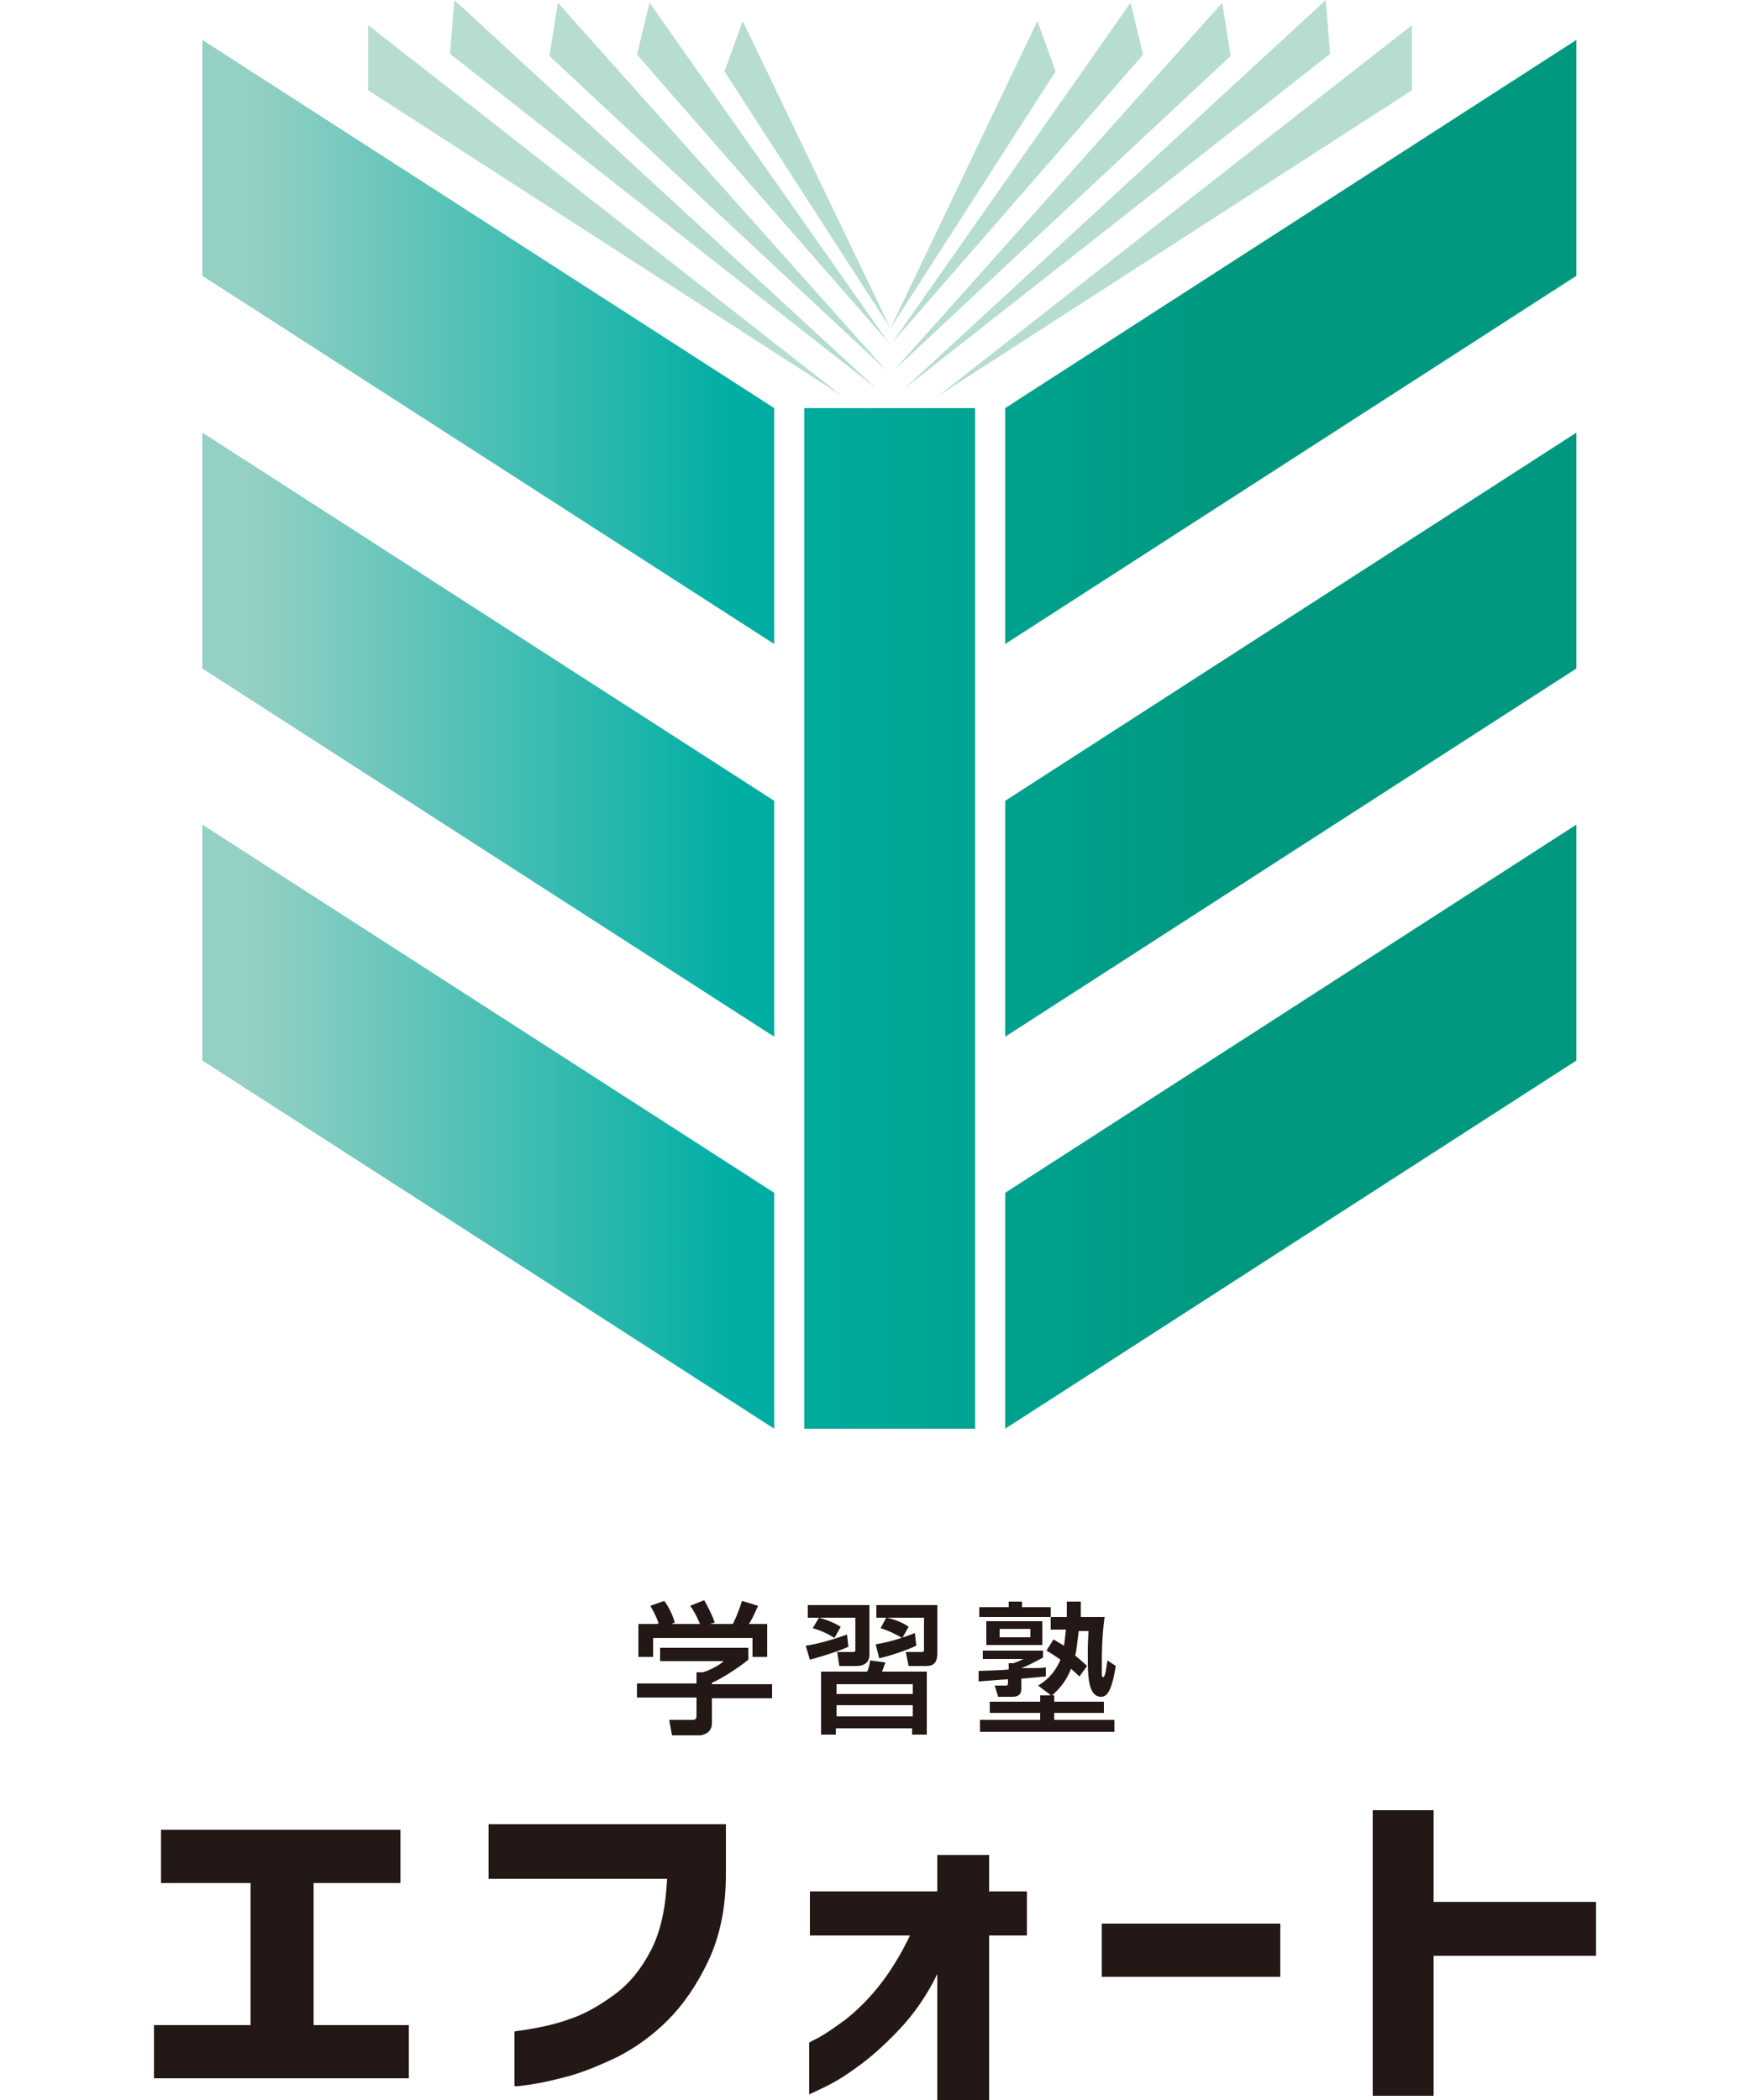
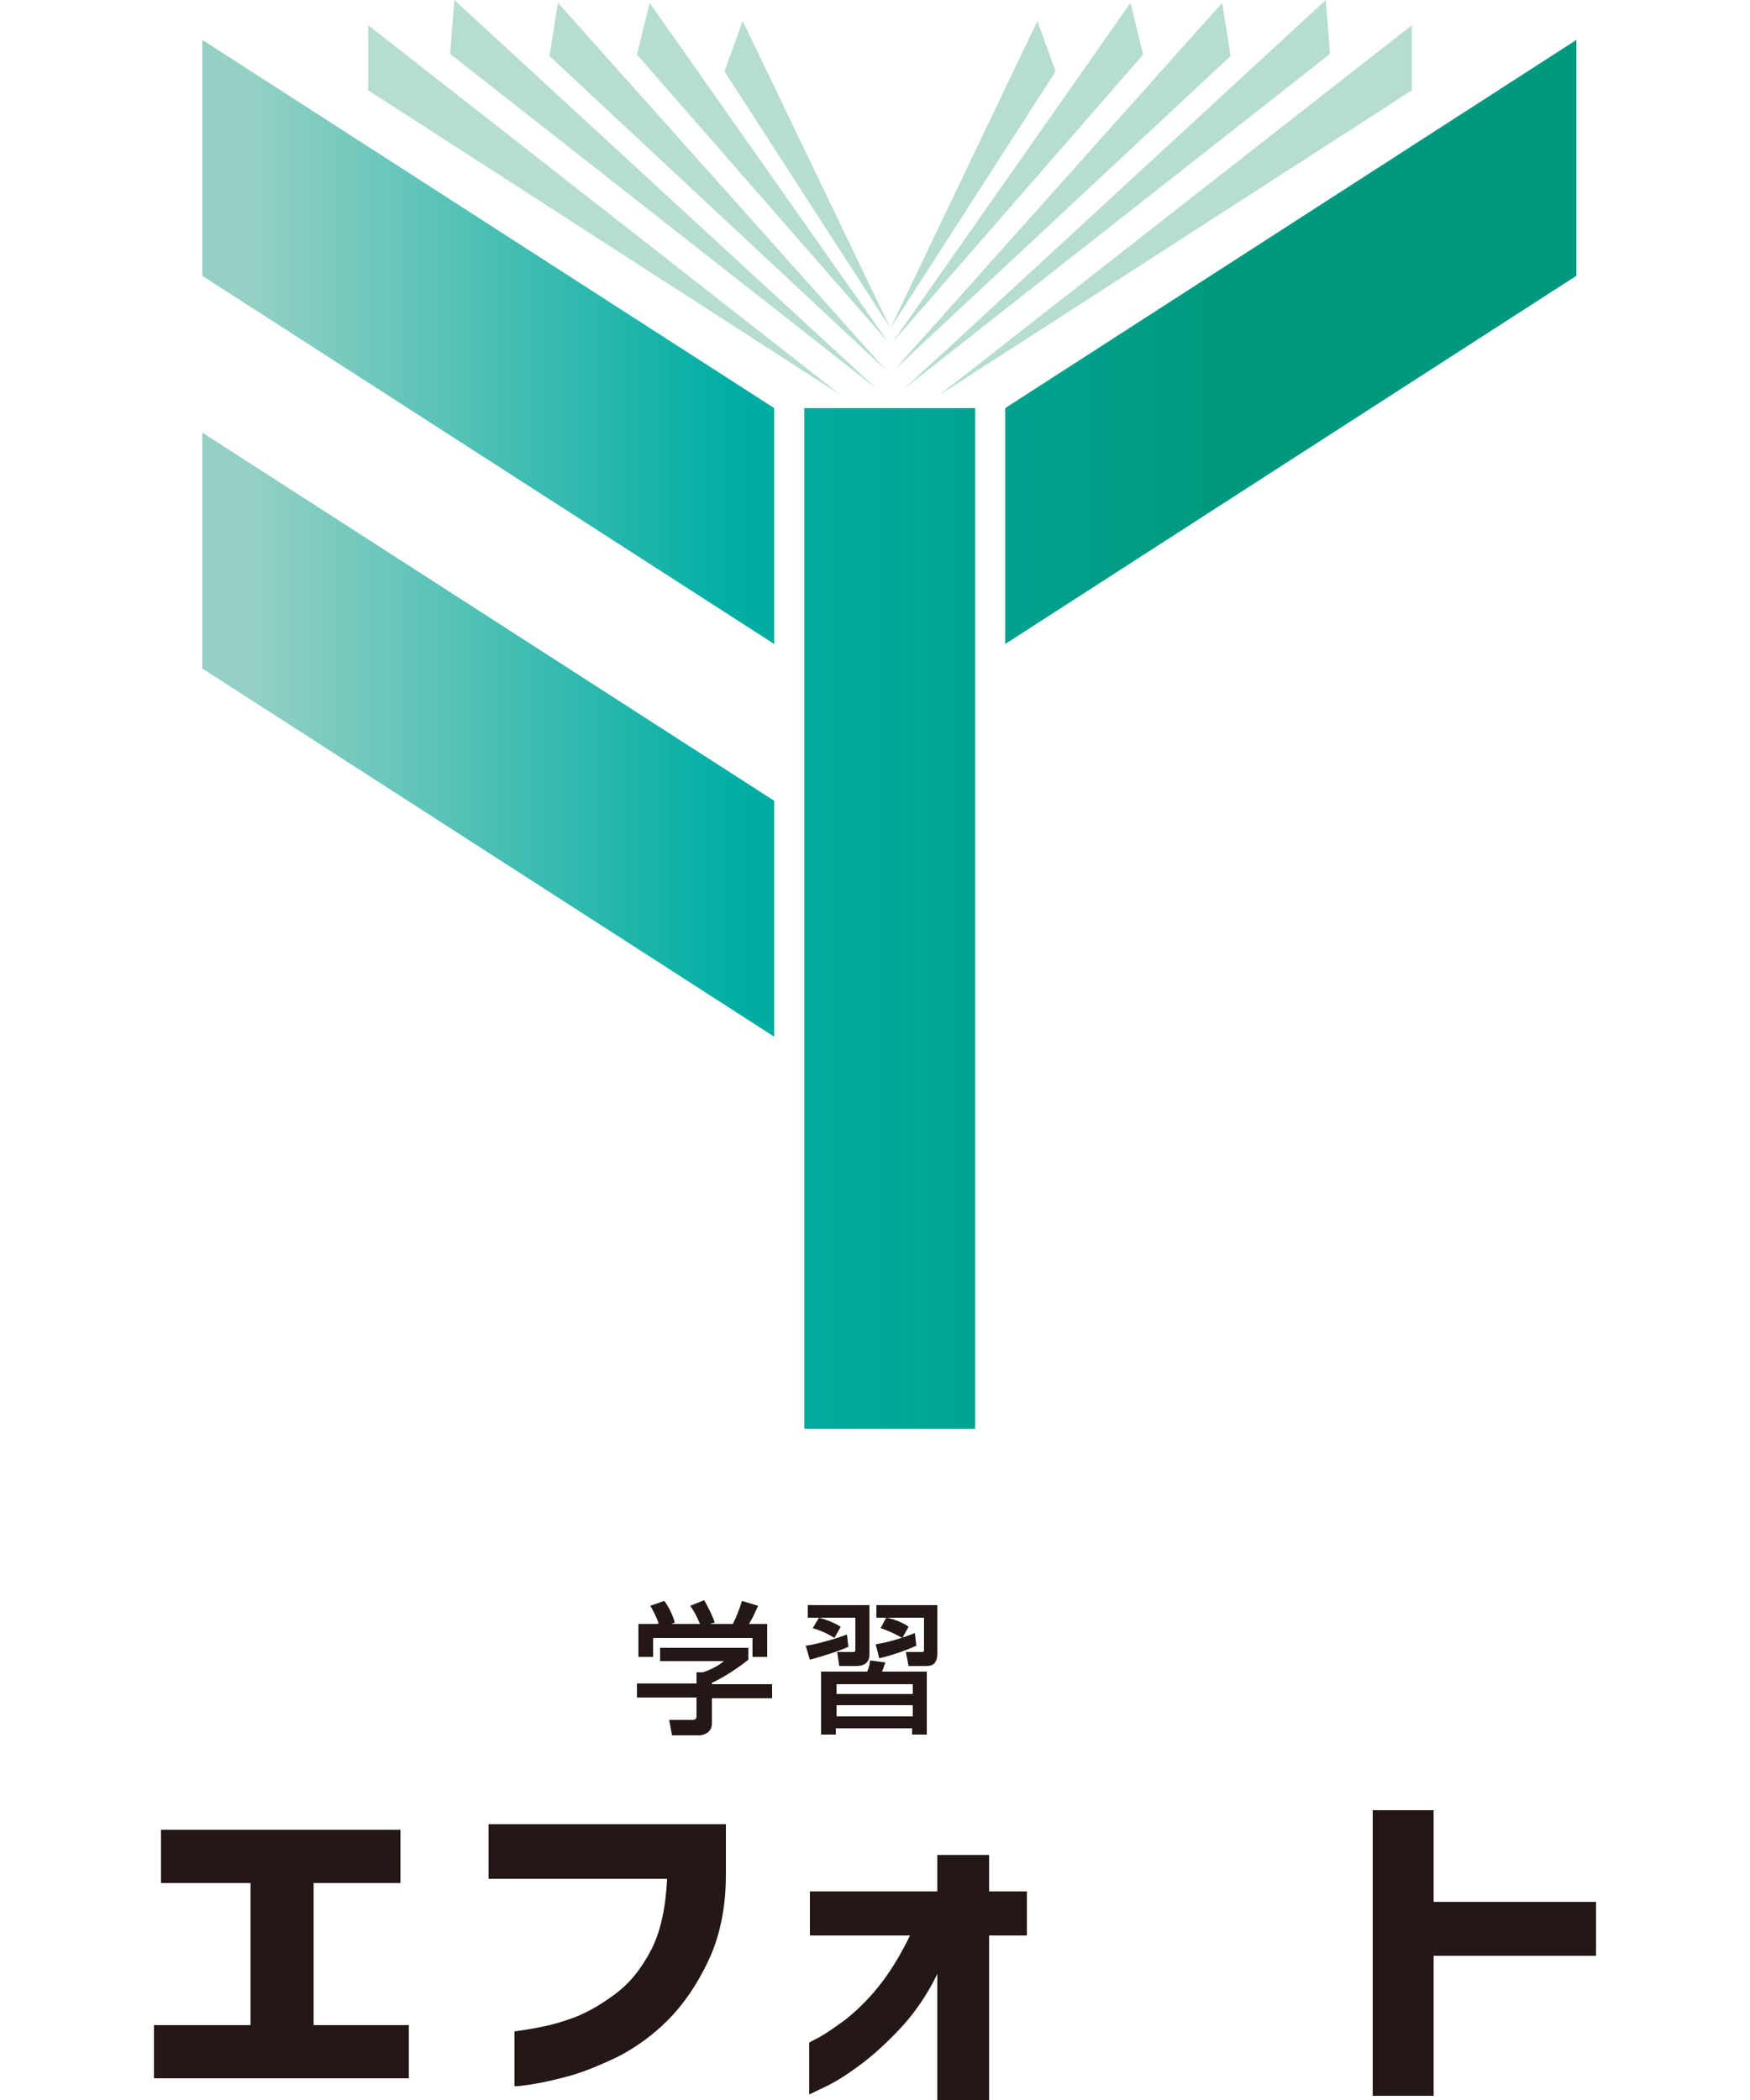
<svg xmlns="http://www.w3.org/2000/svg" xmlns:xlink="http://www.w3.org/1999/xlink" id="_レイヤー_1" data-name="レイヤー 1" version="1.1" viewBox="0 0 250 300">
  <defs>
    <style>
      .cls-1 {
        fill: url(#_名称未設定グラデーション_3-7);
      }

      .cls-1, .cls-2, .cls-3, .cls-4, .cls-5, .cls-6, .cls-7, .cls-8, .cls-9 {
        stroke-width: 0px;
      }

      .cls-2 {
        fill: url(#_名称未設定グラデーション_3-4);
      }

      .cls-3 {
        fill: #b6ddce;
      }

      .cls-4 {
        fill: url(#_名称未設定グラデーション_3-3);
      }

      .cls-5 {
        fill: url(#_名称未設定グラデーション_3-6);
      }

      .cls-6 {
        fill: url(#_名称未設定グラデーション_3-2);
      }

      .cls-7 {
        fill: url(#_名称未設定グラデーション_3);
      }

      .cls-8 {
        fill: #231815;
      }

      .cls-9 {
        fill: url(#_名称未設定グラデーション_3-5);
      }
    </style>
    <linearGradient id="_名称未設定グラデーション_3" data-name="名称未設定グラデーション 3" x1="36" y1="48.9" x2="173.8" y2="48.9" gradientUnits="userSpaceOnUse">
      <stop offset="0" stop-color="#94d0c4" />
      <stop offset=".5" stop-color="#00aea4" />
      <stop offset="1" stop-color="#00997f" />
    </linearGradient>
    <linearGradient id="_名称未設定グラデーション_3-2" data-name="名称未設定グラデーション 3" y1="104.9" y2="104.9" xlink:href="#_名称未設定グラデーション_3" />
    <linearGradient id="_名称未設定グラデーション_3-3" data-name="名称未設定グラデーション 3" y1="161" y2="161" xlink:href="#_名称未設定グラデーション_3" />
    <linearGradient id="_名称未設定グラデーション_3-4" data-name="名称未設定グラデーション 3" x1="36" x2="173.8" xlink:href="#_名称未設定グラデーション_3" />
    <linearGradient id="_名称未設定グラデーション_3-5" data-name="名称未設定グラデーション 3" x1="36" y1="104.9" x2="173.8" y2="104.9" xlink:href="#_名称未設定グラデーション_3" />
    <linearGradient id="_名称未設定グラデーション_3-6" data-name="名称未設定グラデーション 3" x1="36" y1="161" x2="173.8" y2="161" xlink:href="#_名称未設定グラデーション_3" />
    <linearGradient id="_名称未設定グラデーション_3-7" data-name="名称未設定グラデーション 3" x1="36" y1="131.2" x2="173.8" y2="131.2" xlink:href="#_名称未設定グラデーション_3" />
  </defs>
  <g>
    <g>
      <polygon class="cls-7" points="225.2 39.4 143.6 92 143.6 58.3 225.2 5.7 225.2 39.4" />
-       <polygon class="cls-6" points="225.2 95.5 143.6 148.1 143.6 114.4 225.2 61.8 225.2 95.5" />
-       <polygon class="cls-4" points="225.2 151.5 143.6 204.1 143.6 170.4 225.2 117.8 225.2 151.5" />
      <polygon class="cls-2" points="110.6 92 28.9 39.4 28.9 5.7 110.6 58.3 110.6 92" />
      <polygon class="cls-9" points="110.6 148.1 28.9 95.5 28.9 61.8 110.6 114.4 110.6 148.1" />
-       <polygon class="cls-5" points="110.6 204.1 28.9 151.5 28.9 117.8 110.6 170.4 110.6 204.1" />
      <rect class="cls-1" x="114.9" y="58.3" width="24.4" height="145.8" />
    </g>
    <g>
      <polygon class="cls-3" points="52.6 12.9 120.2 56.5 52.6 3.6 52.6 12.9" />
      <polygon class="cls-3" points="64.3 7.7 125.2 55.5 64.9 0 64.3 7.7" />
      <polygon class="cls-3" points="78.5 8 126.5 52.8 79.7 .4 78.5 8" />
      <polygon class="cls-3" points="91 7.8 126.9 48.9 92.8 .4 91 7.8" />
      <polygon class="cls-3" points="103.5 10.2 127.2 46.9 106.1 3 103.5 10.2" />
    </g>
    <g>
      <polygon class="cls-3" points="201.7 12.9 134.1 56.5 201.7 3.6 201.7 12.9" />
      <polygon class="cls-3" points="190 7.7 129.2 55.5 189.4 0 190 7.7" />
      <polygon class="cls-3" points="175.8 8 127.8 52.8 174.6 .4 175.8 8" />
      <polygon class="cls-3" points="163.3 7.8 127.5 48.9 161.5 .4 163.3 7.8" />
      <polygon class="cls-3" points="150.8 10.2 127.2 46.9 148.2 3 150.8 10.2" />
    </g>
  </g>
  <g>
    <path class="cls-8" d="M106.9,235.4v1.7c-1.2,1-3.6,2.6-5.2,3.3v.2h8.6v2h-8.6v3.6c0,1.5-1.5,1.7-1.7,1.7h-4l-.4-2.2h3.3c.6,0,.6-.3.6-.7v-2.5h-8.5v-2h8.5v-1.6h.9c.7-.2,2.1-.8,3-1.6h-9.1v-1.9h12.6ZM94.1,231.9c-.4-1.1-.9-2-1.2-2.5l2-.7c.6.8,1.2,2,1.5,3.1l-.5.2h4.1c-.5-1.2-.9-1.9-1.4-2.6l2-.8c.4.7,1.2,2.2,1.5,3.2l-.7.2h3.3c.2-.5.6-1.1,1.3-3.3l2.3.7c-.5,1.1-.7,1.6-1.3,2.6h2.6v4.7h-2.1v-2.7h-14.2v2.7h-2.1v-4.7h2.6Z" />
    <path class="cls-8" d="M121.3,235.2c-1.4.7-4.5,1.6-5.6,1.9l-.6-2c1.6-.2,4.3-1,5.9-1.6l.2,1.8ZM115.4,229.3h8.8v7.1c0,.9-.5,1.6-1.9,1.6h-2.4l-.3-2h2.2c.2,0,.4,0,.4-.3v-4.6h-6.8v-1.8ZM117,231.1c.8.2,2.2.7,3.1,1.3l-.9,1.6c-.9-.6-2-1.1-3.1-1.4l.9-1.5ZM132.4,238.8v9h-2.1v-.9h-10.9v.9h-2.1v-9h6.6c.3-.8.3-1,.4-1.6l2.2.3c-.2.4-.2.6-.5,1.3h6.3ZM119.5,240.6v1.4h10.9v-1.4h-10.9ZM119.5,243.6v1.6h10.9v-1.6h-10.9ZM130.9,235.1c-1.5.7-3.6,1.4-5.3,1.8l-.5-2c1.9-.3,3.8-.9,5.6-1.6l.2,1.8ZM126.6,231.1h-1.4v-1.8h8.7v6.9c0,1.7-.9,1.8-1.7,1.8h-2.4l-.4-2h2.3c.3,0,.3-.2.3-.3v-4.6h-5.3c1.4.3,2.6.9,3.1,1.3l-.9,1.6c-.7-.4-1.8-1-3.1-1.4l.8-1.5Z" />
-     <path class="cls-8" d="M139.8,238.7c.4,0,3.6-.1,4.3-.2v-.9h.6c.2,0,.9-.3,1.5-.6h-5.8v-1.2h8.6v1c-.4.2-2.2,1.2-3.1,1.5h0c2.5,0,2.8,0,3.5-.1v1.3c-.3,0-3.1.3-3.5.3v1.4c0,.4,0,1.2-1.3,1.2h-2l-.5-1.6h1.5c.4,0,.4-.1.4-.5v-.4c-.5,0-3.9.3-4.2.3v-1.6ZM149.9,242l-1.6-1.2c.8-.5,2.2-1.4,3.2-3.7-1-.7-1.5-1-2-1.3l1-1.6c.8.5,1,.6,1.5.9.2-1.3.2-2,.3-2.3h-2.2v-1.8h-10.2v-1.4h4.2v-.8h1.9v.8h4.1v1.4h2.3c0-1.3,0-1.4,0-2.2h2c0,.7,0,1.3,0,2.2h3.4c-.4,2.9-.4,5.7-.4,6.5s0,1.6,0,1.8c0,.1.1.3.2.3.3,0,.5-1.6.6-2.4l1.2.8c-.6,3.7-1.3,4.4-2.1,4.4-1.5,0-1.9-1.9-1.9-5.1s0-1.7.1-4.3h-1.4c-.2,1.7-.3,2.7-.5,3.5.8.7,1.3,1.1,1.7,1.5l-1.1,1.5c-.4-.4-.6-.6-1.2-1.1-.9,2.3-2.2,3.3-2.7,3.8h.3v.9h7.1v1.6h-7.1v1h8.6v1.7h-19.2v-1.7h8.6v-1h-7.2v-1.6h7.2v-.9h1.5ZM140.9,231.6h8v3.4h-8v-3.4ZM142.8,232.7v1.2h4.4v-1.2h-4.4Z" />
  </g>
  <g>
    <path class="cls-8" d="M22,296.9v-7.6h13.8v-20.3h-12.8v-7.6h34.2v7.6h-12.4v20.3h13.6v7.6H22Z" />
    <path class="cls-8" d="M95.2,268.4h-25.4v-7.8h33.9v7.2c0,4.8-.9,8.9-2.5,12.3-1.6,3.4-3.6,6.3-5.8,8.5-2.2,2.2-4.6,3.9-7.1,5.2-2.5,1.2-4.9,2.2-7.1,2.8-2.2.6-4.1,1-5.5,1.2-1.4.2-2.1.3-2.2.2v-7.8c2.9-.4,5.5-.9,7.7-1.7,2.2-.7,4.3-1.9,6.5-3.5,2.2-1.6,3.9-3.7,5.3-6.4,1.4-2.7,2.1-6.1,2.3-10.2Z" />
    <path class="cls-8" d="M141.3,300h-7.4v-18c-1.5,3.1-3.4,5.8-5.5,8-2.1,2.2-4.1,4-6.1,5.4-1.9,1.4-3.5,2.3-4.8,2.9-1.2.6-1.9.9-1.9.9v-7.4s.5-.3,1.5-.8c.9-.5,2.2-1.4,3.7-2.5,1.5-1.2,3.1-2.7,4.7-4.7,1.6-2,3.1-4.4,4.5-7.3h-14.3v-6.3h18.2v-5.2h7.4v5.2h5.4v6.3h-5.4v23.6Z" />
-     <path class="cls-8" d="M157.4,282.4v-7.6h25.5v7.6h-25.5Z" />
    <path class="cls-8" d="M228,271.8v7.6h-23.2v20h-8.7v-40.8h8.7v13.1h23.2Z" />
  </g>
</svg>